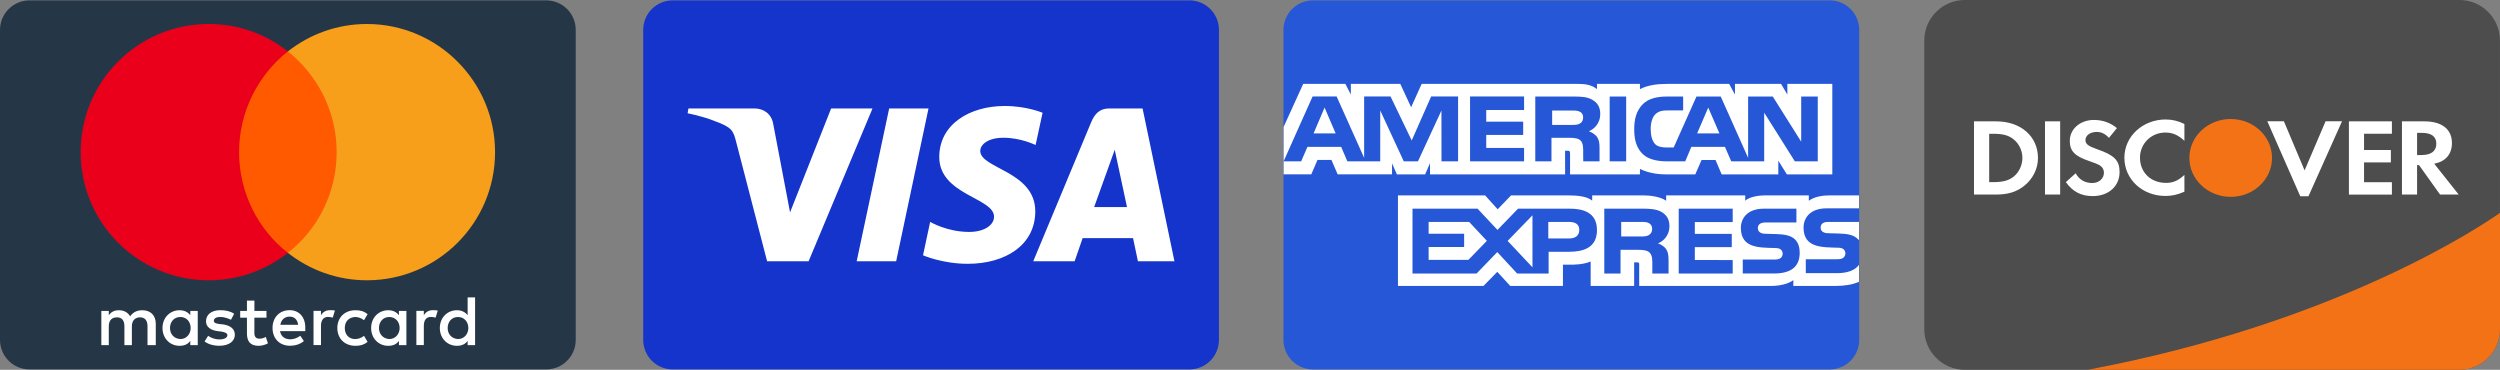
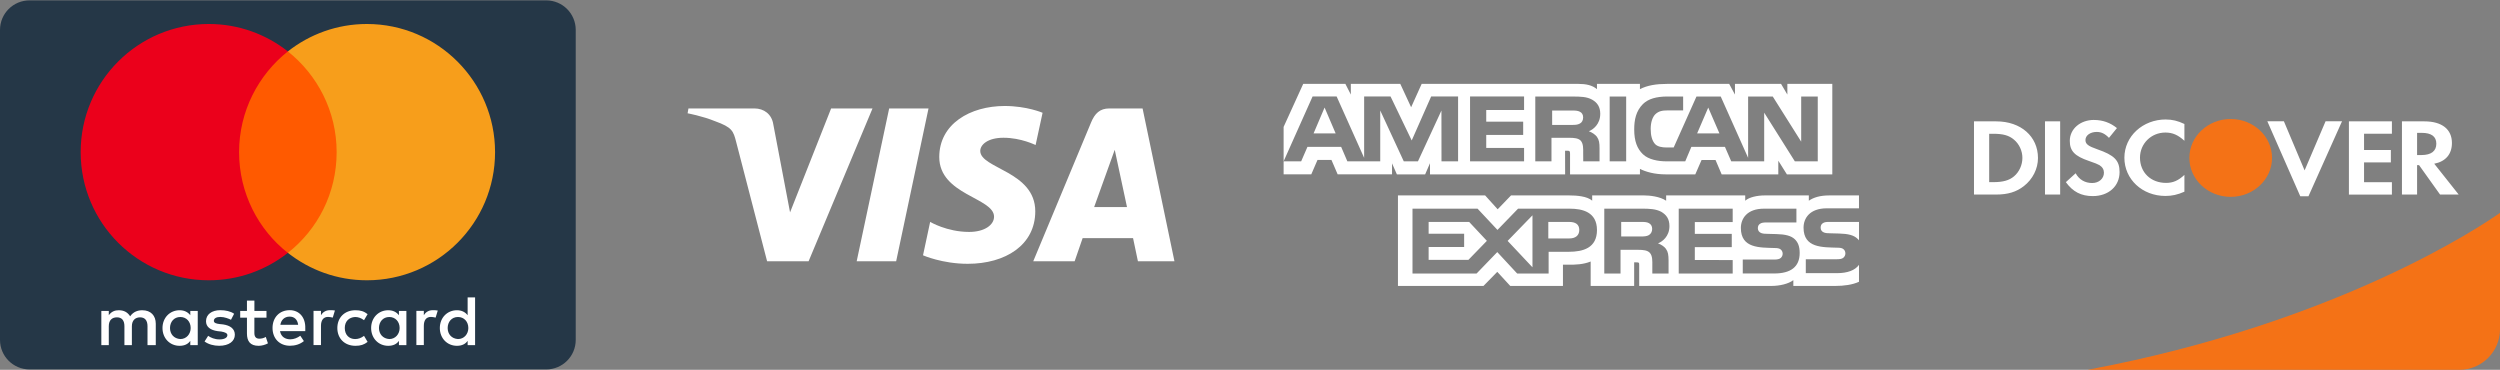
<svg xmlns="http://www.w3.org/2000/svg" id="Layer_1" data-name="Layer 1" viewBox="0 0 858.78 127.03">
  <rect x="0" y="0" width="858.78" height="127.03" fill="#808080" stroke="none" />
  <defs>
    <style>
      .cls-1, .cls-2 {
        fill: #fff;
      }

      .cls-2, .cls-3, .cls-4 {
        fill-rule: evenodd;
      }

      .cls-5 {
        fill: #1434cb;
      }

      .cls-6 {
        fill: #f79e1b;
      }

      .cls-7 {
        fill: #ff5a00;
      }

      .cls-3 {
        fill: #f47216;
      }

      .cls-8 {
        clip-path: url(#clippath-1);
      }

      .cls-9 {
        fill: #253747;
      }

      .cls-10 {
        clip-path: url(#clippath);
      }

      .cls-11 {
        fill: #eb001b;
      }

      .cls-12 {
        fill: none;
      }

      .cls-4 {
        fill: #4d4d4d;
      }

      .cls-13 {
        fill: #2557d6;
      }
    </style>
    <clipPath id="clippath">
      <rect class="cls-12" y=".13" width="197.77" height="126.78" />
    </clipPath>
    <clipPath id="clippath-1">
      <rect class="cls-12" x="220.94" y=".13" width="197.77" height="126.78" />
    </clipPath>
  </defs>
  <g>
-     <path class="cls-13" d="M451.03,.13h177.49c5.6,0,10.14,4.54,10.14,10.14V116.76c0,5.6-4.54,10.14-10.14,10.14h-177.49c-5.6,0-10.14-4.54-10.14-10.14V10.27c0-5.6,4.54-10.14,10.14-10.14Z" />
    <path class="cls-1" d="M440.95,59.89h9.49l2.14-4.95h4.79l2.13,4.95h18.68v-3.78l1.67,3.8h9.7l1.67-3.85v3.84h46.42l-.02-8.12h.9c.63,.02,.81,.08,.81,1.07v7.05h24.01v-1.89c1.94,.99,4.95,1.89,8.91,1.89h10.1l2.16-4.95h4.79l2.11,4.95h19.46v-4.7l2.95,4.7h15.6V28.82h-15.44v3.67l-2.16-3.67h-15.84v3.67l-1.98-3.67h-21.39c-3.58,0-6.73,.48-9.27,1.81v-1.81h-14.76v1.81c-1.62-1.38-3.82-1.81-6.28-1.81h-53.94l-3.62,8.02-3.72-8.02h-16.99v3.67l-1.87-3.67h-14.49l-6.73,14.77v16.29h0Zm59.92-4.48h-5.7l-.02-17.44-8.06,17.44h-4.88l-8.08-17.46v17.46h-11.3l-2.13-4.97h-11.57l-2.16,4.97h-6.03l9.95-22.27h8.26l9.45,21.09v-21.09h9.07l7.27,15.11,6.68-15.11h9.25v22.27h0Zm-42.06-9.59l-3.8-8.88-3.78,8.88h7.58Zm64.73,9.59h-18.56v-22.27h18.56v4.64h-13v4.01h12.69v4.57h-12.69v4.45h13v4.61s0,0,0,0Zm26.16-16.27c0,3.55-2.47,5.39-3.91,5.94,1.22,.44,2.25,1.23,2.75,1.88,.78,1.11,.92,2.1,.92,4.09v4.38h-5.6l-.02-2.81c0-1.34,.13-3.27-.88-4.34-.81-.78-2.05-.95-4.05-.95h-5.96v8.1h-5.56v-22.27h12.78c2.84,0,4.93,.07,6.73,1.07,1.76,.99,2.81,2.45,2.81,4.93h0Zm-7.02,3.31c-.76,.44-1.67,.46-2.75,.46h-6.75v-4.95h6.84c.97,0,1.98,.04,2.64,.4,.72,.32,1.17,1.01,1.17,1.97s-.42,1.76-1.14,2.12Zm15.93,12.97h-5.67v-22.27h5.67v22.27Zm65.81,0h-7.87l-10.53-16.72v16.72h-11.32l-2.16-4.97h-11.54l-2.1,4.97h-6.5c-2.7,0-6.12-.57-8.06-2.46-1.95-1.89-2.97-4.45-2.97-8.5,0-3.3,.61-6.32,2.99-8.71,1.8-1.78,4.61-2.6,8.44-2.6h5.38v4.77h-5.27c-2.03,0-3.17,.29-4.28,1.32-.95,.94-1.6,2.71-1.6,5.04s.49,4.11,1.53,5.23c.86,.88,2.41,1.15,3.87,1.15h2.5l7.83-17.51h8.33l9.41,21.07v-21.07h8.46l9.77,15.51v-15.51h5.69v22.27h0Zm-33.77-9.59l-3.85-8.88-3.82,8.88h7.67Zm47.93,45.15c-1.35,1.89-3.98,2.85-7.54,2.85h-10.73v-4.78h10.69c1.06,0,1.8-.13,2.25-.55,.42-.37,.66-.9,.66-1.45,0-.65-.27-1.16-.68-1.47-.4-.34-.99-.49-1.96-.49-5.22-.17-11.73,.15-11.73-6.9,0-3.23,2.14-6.63,7.97-6.63h11.07v-4.43h-10.28c-3.1,0-5.36,.71-6.95,1.82v-1.82h-15.21c-2.43,0-5.29,.58-6.64,1.82v-1.82h-27.16v1.82c-2.16-1.49-5.81-1.82-7.49-1.82h-17.92v1.82c-1.71-1.59-5.51-1.82-7.83-1.82h-20.05l-4.59,4.76-4.3-4.76h-29.95v31.08h29.39l4.73-4.83,4.45,4.83,18.11,.02v-7.31h1.78c2.4,.04,5.24-.06,7.74-1.09v8.39h14.94v-8.1h.72c.92,0,1.01,.04,1.01,.92v7.18h45.39c2.88,0,5.89-.71,7.56-1.99v1.99h14.4c3,0,5.92-.4,8.15-1.43v-5.79s0,0,0,0Zm-90-11.96c0,6.19-4.82,7.47-9.68,7.47h-6.93v7.47h-10.8l-6.84-7.37-7.11,7.37h-22.01v-22.28h22.35l6.84,7.3,7.07-7.3h17.75c4.41,0,9.36,1.17,9.36,7.34Zm-44.17,10.25h-13.66v-4.43h12.2v-4.55h-12.2v-4.05h13.93l6.08,6.49-6.35,6.54Zm22.01,2.55l-8.53-9.07,8.53-8.79v17.86Zm12.62-9.91h-7.18v-5.67h7.24c2.01,0,3.4,.78,3.4,2.73s-1.33,2.94-3.46,2.94Zm37.62-10.24h18.54v4.61h-13.01v4.05h12.69v4.55h-12.69v4.43l13.01,.02v4.62h-18.54v-22.28s0,0,0,0Zm-7.13,11.92c1.24,.44,2.25,1.22,2.72,1.87,.78,1.09,.9,2.1,.92,4.07v4.42h-5.58v-2.79c0-1.34,.13-3.32-.9-4.36-.81-.8-2.05-.99-4.08-.99h-5.94v8.14h-5.58v-22.28h12.83c2.81,0,4.86,.12,6.69,1.05,1.75,1.02,2.86,2.41,2.86,4.95,0,3.56-2.48,5.37-3.94,5.93h0Zm-3.14-2.82c-.74,.42-1.66,.46-2.74,.46h-6.75v-5h6.84c.99,0,1.98,.02,2.65,.4,.72,.36,1.15,1.05,1.15,2s-.43,1.72-1.15,2.14h0Zm50.16,1.42c1.08,1.07,1.66,2.43,1.66,4.72,0,4.79-3.12,7.03-8.73,7.03h-10.82v-4.78h10.78c1.05,0,1.8-.13,2.27-.55,.38-.34,.66-.85,.66-1.45,0-.65-.3-1.16-.68-1.47-.42-.34-1.01-.49-1.98-.49-5.2-.17-11.7,.15-11.7-6.89,0-3.23,2.12-6.63,7.94-6.63h11.14v4.74h-10.19c-1.01,0-1.67,.04-2.23,.4-.61,.36-.83,.9-.83,1.6,0,.84,.52,1.41,1.22,1.66,.59,.2,1.22,.25,2.16,.25l2.99,.08c3.02,.07,5.09,.57,6.34,1.79h0Zm22.05-5.96h-10.13c-1.01,0-1.68,.04-2.25,.4-.59,.36-.81,.9-.81,1.6,0,.84,.49,1.41,1.21,1.66,.59,.2,1.22,.25,2.14,.25l3.01,.08c3.04,.07,5.07,.57,6.3,1.79,.23,.17,.36,.36,.52,.55v-6.34h0Z" />
  </g>
  <g>
-     <path class="cls-4" d="M674.95,0c-7.7,0-13.94,6.24-13.94,13.95V113.08c0,7.7,6.24,13.95,13.94,13.95h169.88c7.7,0,13.94-6.25,13.94-13.95V13.95c0-7.7-6.24-13.95-13.94-13.95h-169.88Z" />
    <path class="cls-2" d="M743.96,41.05c2.24,0,4.12,.45,6.41,1.54v5.77c-2.17-1.99-4.05-2.83-6.53-2.83-4.88,0-8.73,3.81-8.73,8.63,0,5.09,3.72,8.67,8.97,8.67,2.36,0,4.21-.79,6.29-2.75v5.77c-2.37,1.05-4.29,1.46-6.53,1.46-7.93,0-14.09-5.73-14.09-13.12s6.33-13.15,14.22-13.15h0Zm-24.62,.16c2.93,0,5.61,.94,7.85,2.79l-2.73,3.36c-1.36-1.43-2.64-2.04-4.2-2.04-2.24,0-3.88,1.2-3.88,2.79,0,1.36,.92,2.08,4.04,3.16,5.92,2.04,7.68,3.85,7.68,7.84,0,4.87-3.8,8.25-9.21,8.25-3.96,0-6.84-1.47-9.24-4.79l3.36-3.05c1.2,2.18,3.2,3.35,5.68,3.35,2.32,0,4.04-1.51,4.04-3.55,0-1.06-.52-1.96-1.56-2.6-.52-.3-1.56-.75-3.6-1.43-4.89-1.66-6.57-3.43-6.57-6.89,0-4.11,3.6-7.2,8.33-7.2Zm59.51,.44h5.69l7.12,16.88,7.21-16.88h5.65l-11.54,25.78h-2.8l-11.33-25.78h0Zm-100.75,.04h7.64c8.45,0,14.33,5.17,14.33,12.59,0,3.7-1.8,7.28-4.85,9.65-2.56,2-5.48,2.9-9.53,2.9h-7.6v-25.14h0Zm24.38,0h5.21v25.14h-5.21v-25.14Zm104.4,0h14.77v4.26h-9.57v5.58h9.21v4.26h-9.21v6.79h9.57v4.26h-14.77v-25.14h0Zm18.22,0h7.72c6.01,0,9.45,2.72,9.45,7.42,0,3.85-2.16,6.37-6.08,7.13l8.4,10.59h-6.4l-7.21-10.1h-.68v10.1h-5.2v-25.14Zm5.2,3.96v7.61h1.52c3.33,0,5.09-1.36,5.09-3.89s-1.76-3.73-5.01-3.73h-1.6Zm-146.99,.3v16.62h1.4c3.37,0,5.49-.61,7.13-2,1.8-1.51,2.88-3.92,2.88-6.33s-1.08-4.75-2.88-6.26c-1.72-1.47-3.76-2.03-7.13-2.03h-1.4Z" />
    <path class="cls-3" d="M766.27,40.88c7.85,0,14.2,5.98,14.2,13.36h0c0,7.39-6.36,13.38-14.2,13.38s-14.2-5.99-14.2-13.37h0c0-7.39,6.36-13.37,14.2-13.37h0Zm92.51,32.24c-6.61,4.65-56.06,37.87-141.67,53.91h127.73c7.7,0,13.94-6.25,13.94-13.95v-39.96h0Z" />
  </g>
  <g class="cls-10">
    <g>
      <path class="cls-9" d="M10.14,.13H187.63c5.6,0,10.14,4.54,10.14,10.14V116.76c0,5.6-4.54,10.14-10.14,10.14H10.14c-5.6,0-10.14-4.54-10.14-10.14V10.27C0,4.67,4.54,.13,10.14,.13Z" />
      <path class="cls-1" d="M53.51,118.55v-7.34c0-2.81-1.71-4.64-4.64-4.64-1.47,0-3.06,.48-4.16,2.08-.85-1.34-2.08-2.08-3.92-2.08-1.23,0-2.45,.37-3.42,1.71v-1.47h-2.56v11.74h2.56v-6.48c0-2.08,1.1-3.06,2.81-3.06s2.56,1.1,2.56,3.06v6.48h2.56v-6.48c0-2.08,1.23-3.06,2.81-3.06,1.71,0,2.56,1.1,2.56,3.06v6.48h2.83Zm38.04-11.74h-4.16v-3.55h-2.56v3.55h-2.32v2.32h2.32v5.39c0,2.69,1.1,4.27,4.03,4.27,1.1,0,2.32-.37,3.18-.85l-.74-2.21c-.74,.48-1.6,.61-2.21,.61-1.23,0-1.71-.74-1.71-1.95v-5.26h4.16v-2.32h.01Zm21.77-.26c-1.47,0-2.45,.74-3.06,1.71v-1.47h-2.56v11.74h2.56v-6.61c0-1.95,.85-3.06,2.45-3.06,.48,0,1.1,.13,1.6,.24l.74-2.45c-.51-.1-1.24-.1-1.72-.1Zm-32.89,1.23c-1.22-.85-2.93-1.23-4.77-1.23-2.93,0-4.89,1.47-4.89,3.79,0,1.95,1.47,3.06,4.03,3.42l1.23,.13c1.34,.24,2.08,.61,2.08,1.23,0,.85-.98,1.47-2.69,1.47s-3.06-.61-3.92-1.23l-1.23,1.95c1.34,.98,3.18,1.47,5.01,1.47,3.42,0,5.39-1.6,5.39-3.79,0-2.08-1.6-3.18-4.03-3.55l-1.23-.13c-1.1-.13-1.95-.37-1.95-1.1,0-.85,.85-1.34,2.21-1.34,1.47,0,2.93,.61,3.68,.98l1.08-2.08Zm68.22-1.23c-1.47,0-2.45,.74-3.06,1.71v-1.47h-2.56v11.74h2.56v-6.61c0-1.95,.85-3.06,2.45-3.06,.48,0,1.1,.13,1.6,.24l.74-2.42c-.5-.13-1.23-.13-1.72-.13Zm-32.77,6.13c0,3.55,2.45,6.11,6.24,6.11,1.71,0,2.93-.37,4.16-1.34l-1.23-2.08c-.98,.74-1.95,1.1-3.06,1.1-2.08,0-3.55-1.47-3.55-3.79s1.47-3.68,3.55-3.79c1.1,0,2.08,.37,3.06,1.1l1.23-2.08c-1.23-.98-2.45-1.34-4.16-1.34-3.79-.01-6.24,2.56-6.24,6.11Zm23.72,0v-5.87h-2.56v1.47c-.85-1.1-2.08-1.71-3.68-1.71-3.31,0-5.87,2.56-5.87,6.11s2.56,6.11,5.87,6.11c1.71,0,2.93-.61,3.68-1.71v1.47h2.56v-5.87Zm-9.42,0c0-2.08,1.34-3.79,3.55-3.79,2.08,0,3.55,1.6,3.55,3.79,0,2.08-1.47,3.79-3.55,3.79-2.19-.13-3.55-1.72-3.55-3.79Zm-30.69-6.13c-3.42,0-5.87,2.45-5.87,6.11s2.45,6.11,6,6.11c1.71,0,3.42-.48,4.77-1.6l-1.23-1.84c-.98,.74-2.21,1.23-3.42,1.23-1.6,0-3.18-.74-3.55-2.81h8.68v-.98c.11-3.78-2.09-6.23-5.38-6.23Zm0,2.21c1.6,0,2.69,.98,2.93,2.81h-6.11c.24-1.58,1.34-2.81,3.18-2.81Zm63.71,3.92v-10.51h-2.56v6.11c-.85-1.1-2.08-1.71-3.68-1.71-3.31,0-5.87,2.56-5.87,6.11s2.56,6.11,5.87,6.11c1.71,0,2.93-.61,3.68-1.71v1.47h2.56v-5.87Zm-9.42,0c0-2.08,1.34-3.79,3.55-3.79,2.08,0,3.55,1.6,3.55,3.79,0,2.08-1.47,3.79-3.55,3.79-2.21-.13-3.55-1.72-3.55-3.79Zm-85.85,0v-5.87h-2.56v1.47c-.85-1.1-2.08-1.71-3.68-1.71-3.31,0-5.87,2.56-5.87,6.11s2.56,6.11,5.87,6.11c1.71,0,2.93-.61,3.68-1.71v1.47h2.56v-5.87Zm-9.53,0c0-2.08,1.34-3.79,3.55-3.79,2.08,0,3.55,1.6,3.55,3.79,0,2.08-1.47,3.79-3.55,3.79-2.21-.13-3.55-1.72-3.55-3.79Z" />
      <path class="cls-7" d="M118.09,17.66h-38.52V86.86h38.52V17.66Z" />
      <path class="cls-11" d="M82.13,52.26c0-14.06,6.61-26.54,16.75-34.6-7.46-5.87-16.88-9.42-27.15-9.42-24.33,0-44.02,19.69-44.02,44.02s19.69,44.02,44.02,44.02c10.27,0,19.69-3.55,27.15-9.42-10.16-7.95-16.75-20.54-16.75-34.6Z" />
      <path class="cls-6" d="M170.06,52.26c0,24.33-19.69,44.02-44.02,44.02-10.27,0-19.69-3.55-27.15-9.42,10.27-8.08,16.75-20.54,16.75-34.6s-6.61-26.54-16.75-34.6c7.45-5.87,16.87-9.42,27.14-9.42,24.35,0,44.03,19.82,44.03,44.02Z" />
    </g>
  </g>
  <g class="cls-8">
    <g>
-       <path class="cls-5" d="M231.09,.13h177.49c5.6,0,10.14,4.54,10.14,10.14V116.76c0,5.6-4.54,10.14-10.14,10.14H231.09c-5.6,0-10.14-4.54-10.14-10.14V10.27c0-5.6,4.54-10.14,10.14-10.14Z" />
      <path class="cls-1" d="M345.14,36.41c-11.88,0-22.49,6.16-22.49,17.53,0,13.05,18.82,13.95,18.82,20.5,0,2.76-3.16,5.23-8.56,5.23-7.66,0-13.39-3.45-13.39-3.45l-2.45,11.48s6.6,2.92,15.36,2.92c12.98,0,23.2-6.46,23.2-18.03,0-13.78-18.9-14.66-18.9-20.74,0-2.16,2.6-4.53,7.98-4.53,6.07,0,11.03,2.51,11.03,2.51l2.4-11.09s-5.39-2.33-13-2.33Zm-108.65,.84l-.29,1.67s5,.91,9.5,2.74c5.79,2.09,6.21,3.31,7.18,7.09l10.63,41h14.25l21.96-52.5h-14.22l-14.11,35.7-5.76-30.26c-.53-3.46-3.2-5.44-6.48-5.44h-22.67Zm68.95,0l-11.16,52.5h13.56l11.12-52.5h-13.52Zm75.63,0c-3.27,0-5,1.75-6.27,4.81l-19.87,47.69h14.22l2.75-7.95h17.32l1.67,7.95h12.55l-10.95-52.5h-11.43Zm1.85,14.19l4.22,19.7h-11.29l7.08-19.7Z" />
    </g>
  </g>
</svg>